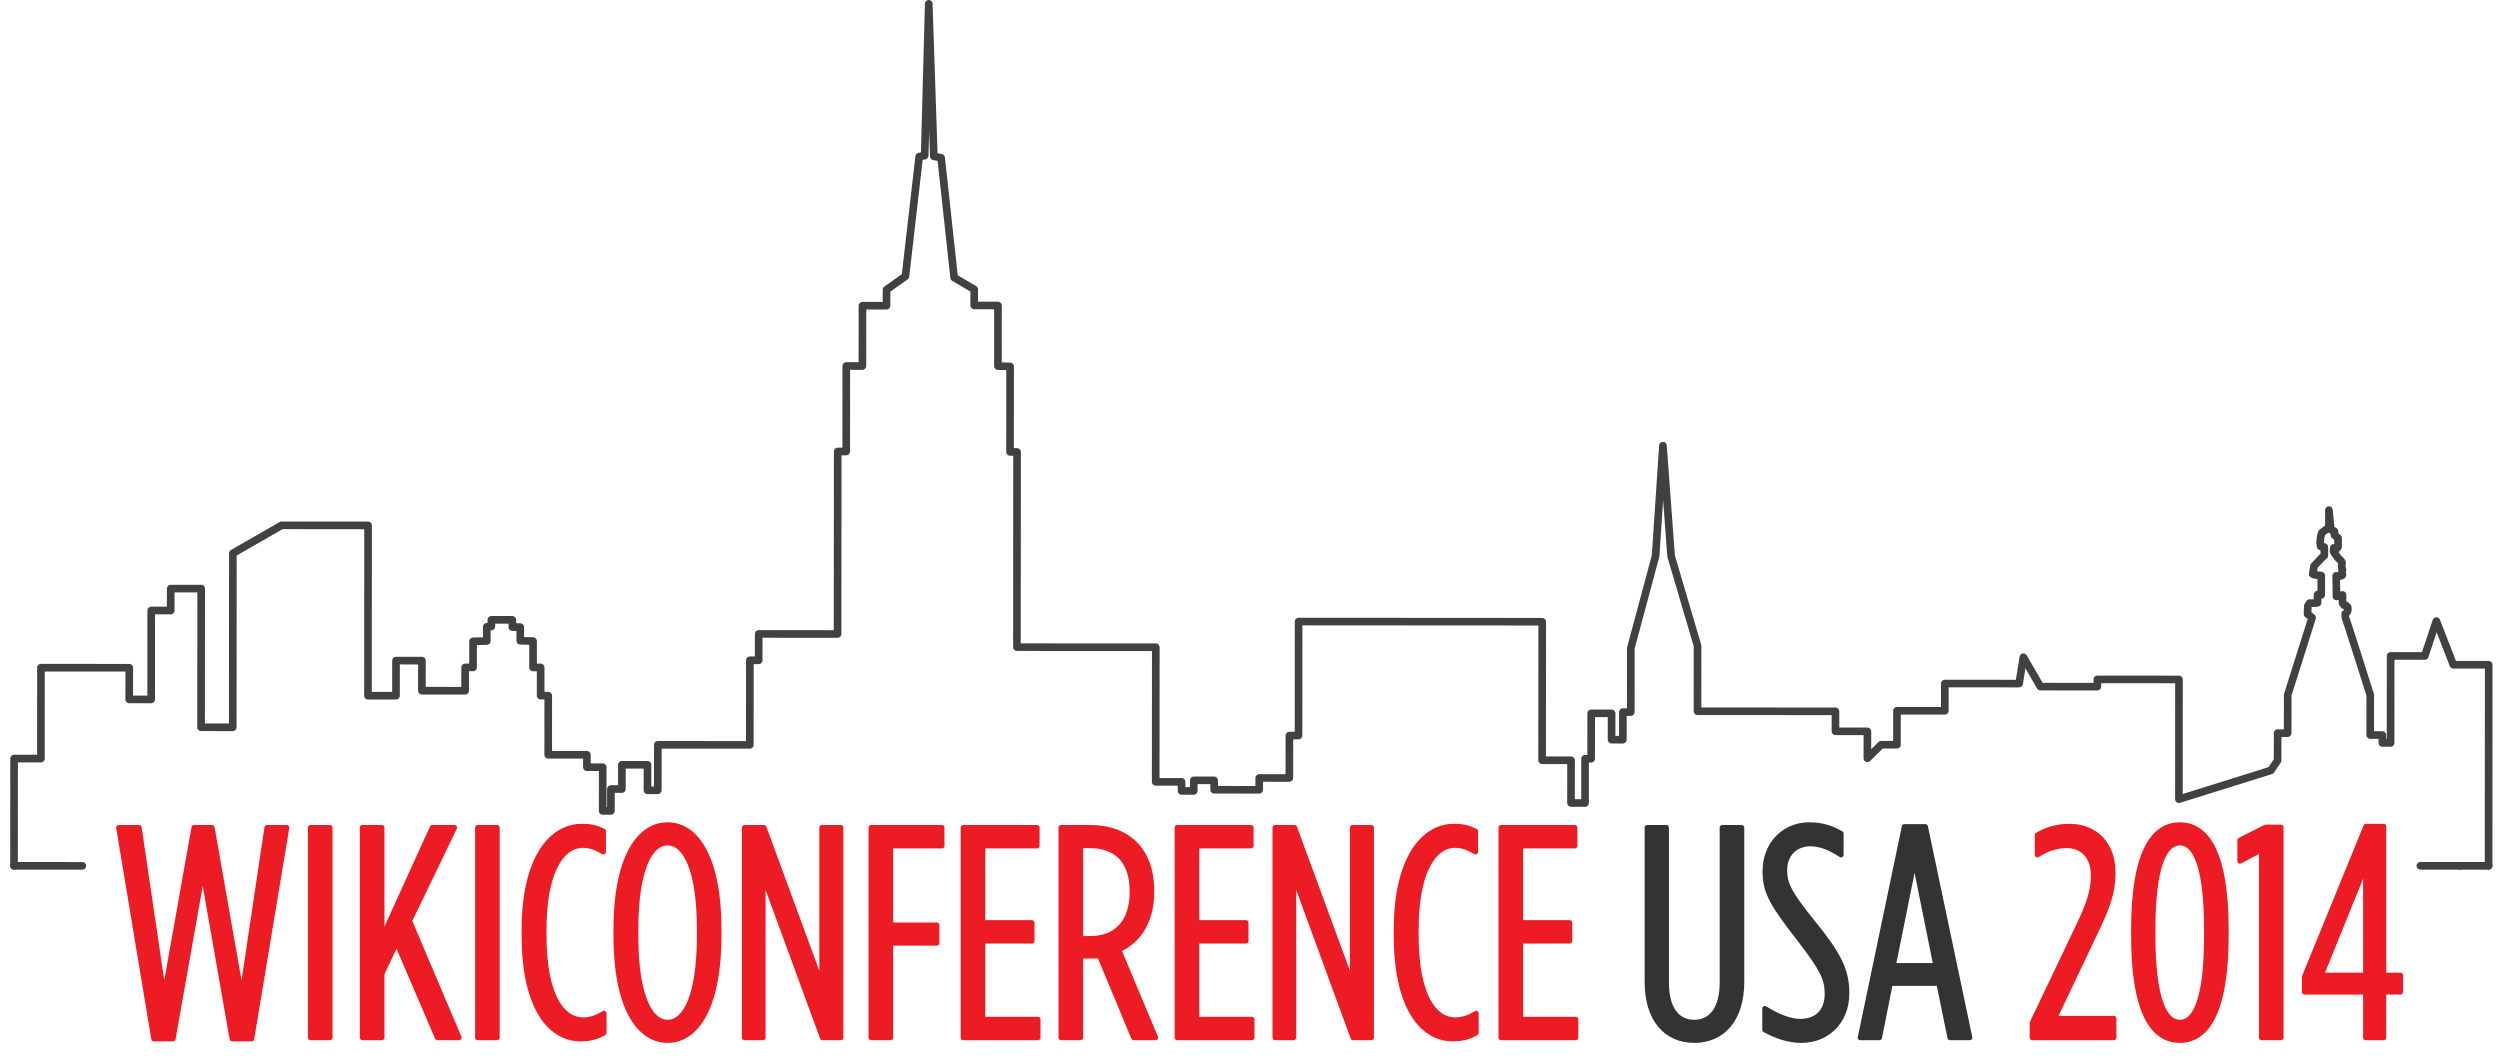
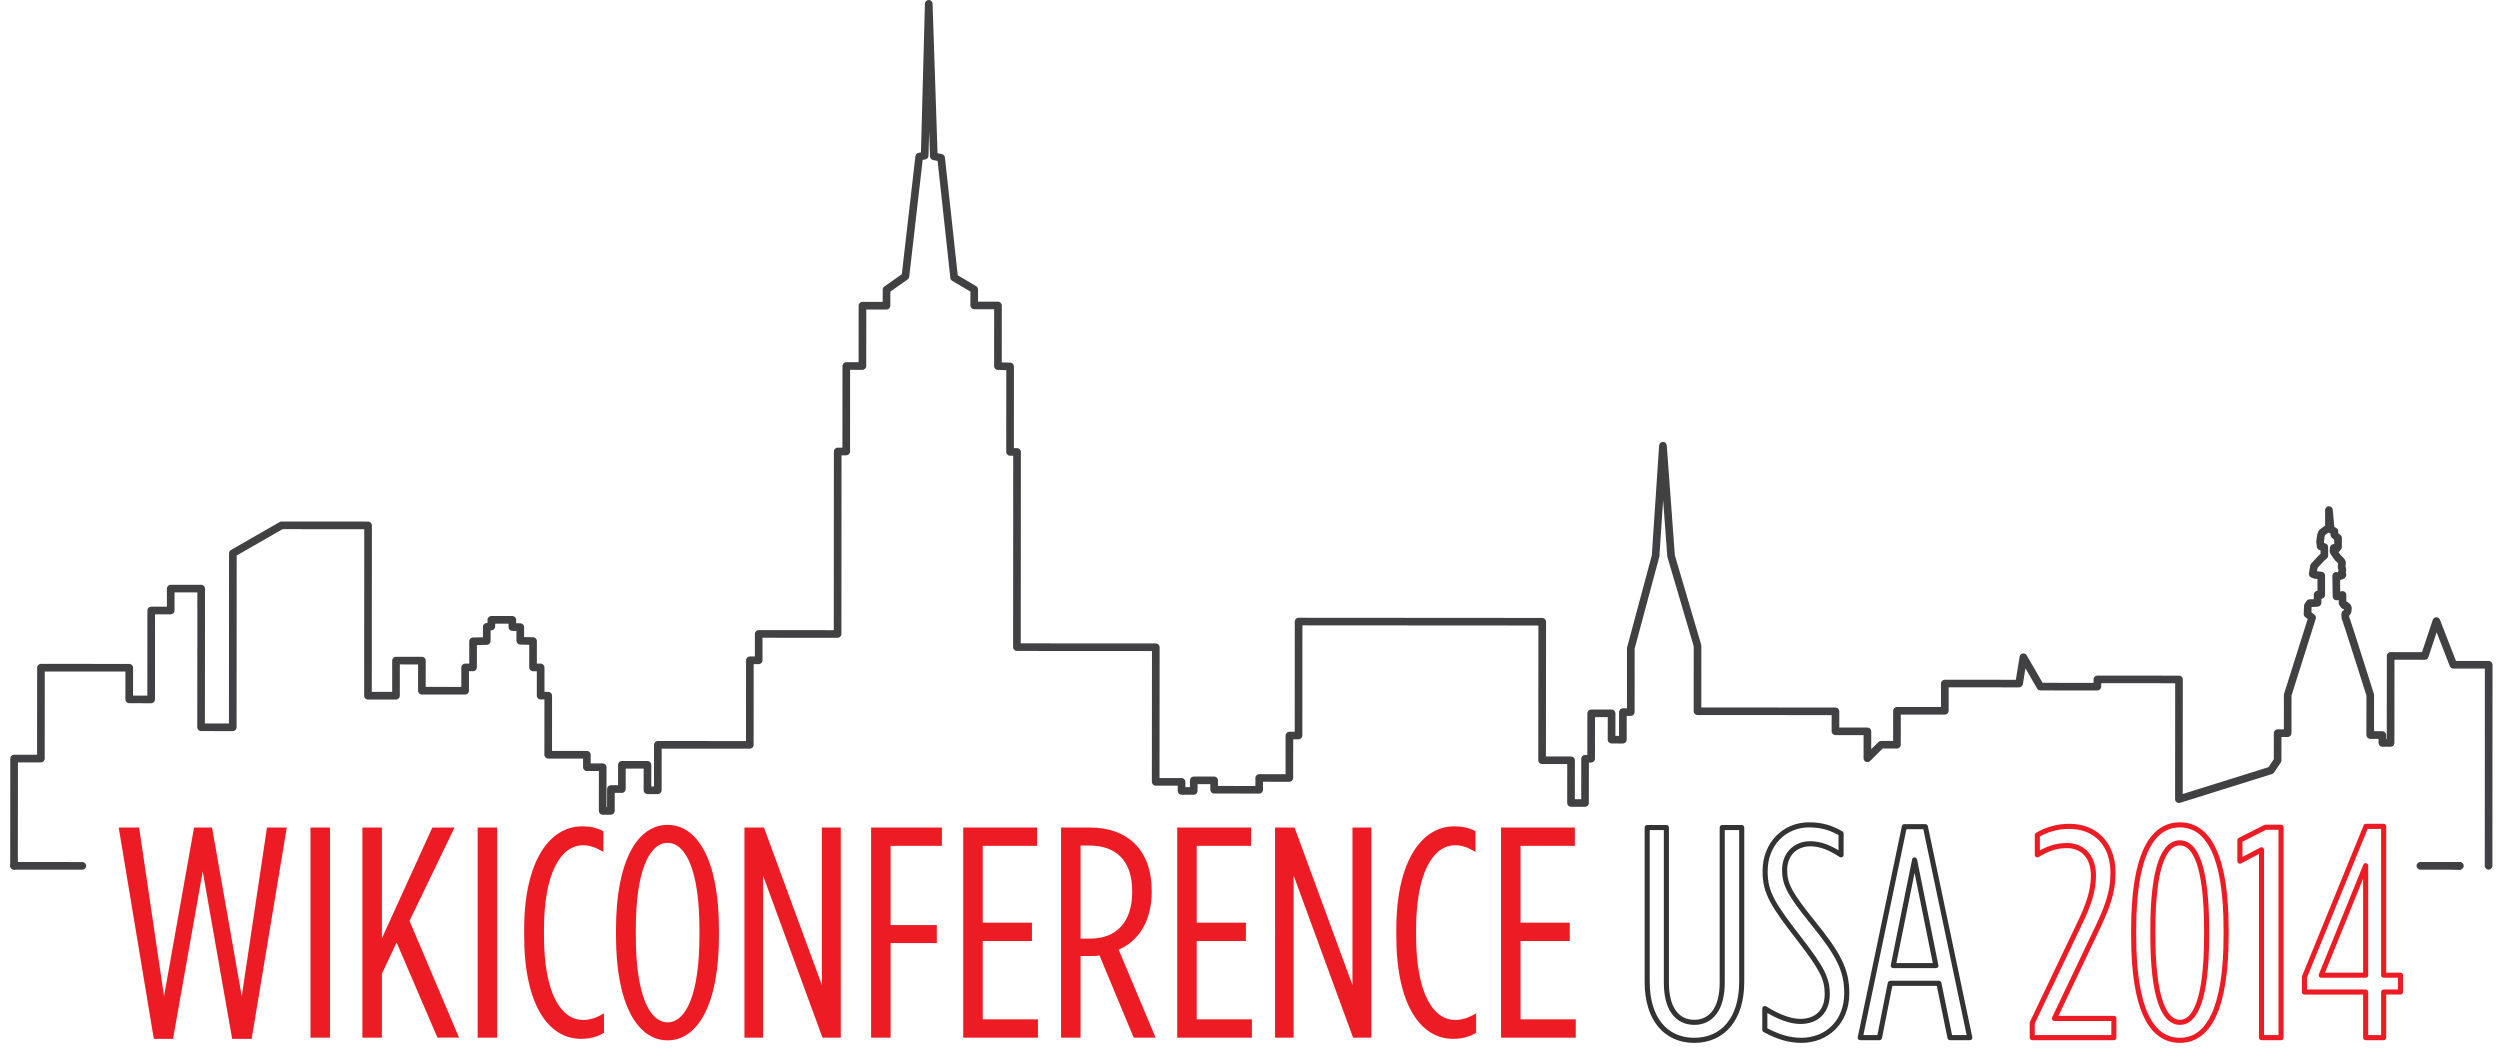
<svg xmlns="http://www.w3.org/2000/svg" version="1.1" x="0px" y="0px" width="981px" height="417px" viewBox="-4.004 0 981 417" enable-background="new -4.004 0 981 417" xml:space="preserve">
  <defs>
</defs>
  <path fill="#ED1C24" d="M585,407.169h29.324v-7.184h-21.669v-30.737h19.313v-7.184h-19.313v-30.148h21.315v-7.185H585V407.169z   M566.158,407.64c3.65,0,6.477-0.824,9.068-2.354v-7.655c-2.944,1.767-5.418,2.591-8.244,2.591c-8.479,0-15.31-10.128-15.31-33.093  v-2.355c0-22.611,6.83-33.093,15.31-33.093c2.709,0,4.946,0.825,8.008,2.591v-8.126c-2.708-1.295-4.71-1.884-8.479-1.884  c-12.131,0-22.611,12.837-22.611,40.512v2.355C543.9,394.686,553.674,407.64,566.158,407.64z M496.322,407.169h7.302v-63.595  l23.318,63.595h7.184v-82.438h-7.42v61.828l-22.729-61.828h-7.655V407.169z M457.931,407.169h29.324v-7.184h-21.669v-30.737H484.9  v-7.184h-19.313v-30.148h21.315v-7.185h-28.971V407.169z M420.011,368.306v-36.508h3.533c9.893,0,16.723,5.417,16.723,17.9v0.354  c0,12.013-6.478,18.254-16.37,18.254H420.011z M412.356,407.169h7.655v-32.032h4.004c1.178,0,2.355,0,3.415-0.236l13.426,32.269  h8.597l-14.485-34.506c8.009-3.533,12.955-11.424,12.955-22.729v-0.353c0-16.252-9.657-24.85-24.143-24.85h-11.424V407.169z   M373.965,407.169h29.324v-7.184h-21.669v-30.737h19.313v-7.184h-19.313v-30.148h21.315v-7.185h-28.971V407.169z M337.812,407.169  h7.655v-37.097h18.136v-7.066h-18.136v-31.09h20.138v-7.185h-27.793V407.169z M288.115,407.169h7.302v-63.595l23.318,63.595h7.184  v-82.438h-7.42v61.828l-22.729-61.828h-7.655V407.169z M257.968,401.163c-7.065,0-12.483-10.717-12.483-33.917v-2.591  c0-23.2,5.417-33.917,12.483-33.917c7.066,0,12.483,10.717,12.483,33.917v2.591C270.452,390.446,265.035,401.163,257.968,401.163z   M257.968,408.229c11.659,0,20.139-13.778,20.139-40.982v-2.591c0-27.204-8.479-40.983-20.139-40.983  c-11.659,0-20.256,13.779-20.256,40.983v2.591C237.712,394.45,246.31,408.229,257.968,408.229z M223.934,407.64  c3.65,0,6.477-0.824,9.068-2.354v-7.655c-2.944,1.767-5.417,2.591-8.244,2.591c-8.479,0-15.31-10.128-15.31-33.093v-2.355  c0-22.611,6.83-33.093,15.31-33.093c2.708,0,4.946,0.825,8.008,2.591v-8.126c-2.709-1.295-4.711-1.884-8.479-1.884  c-12.13,0-22.611,12.837-22.611,40.512v2.355C201.676,394.686,211.451,407.64,223.934,407.64z M183.423,407.169h7.655v-82.438  h-7.655V407.169z M138.201,407.169h7.655v-25.084l5.771-12.248l16.016,37.332h8.479l-19.432-45.812l17.665-36.626h-8.715  l-19.785,43.456v-43.456h-7.655V407.169z M117.828,407.169h7.655v-82.438h-7.655V407.169z M56.355,407.64h7.537l11.659-65.714  l11.541,65.714h7.655l13.779-82.908h-7.772l-9.893,66.186l-11.659-66.186h-7.066l-11.776,66.186l-9.775-66.186h-8.008L56.355,407.64  z" />
-   <path fill="#ED1C24" d="M585,407.169v0.999h29.324c0.267,0,0.518-0.104,0.707-0.292c0.188-0.189,0.292-0.44,0.292-0.707v-7.184  c0-0.264-0.105-0.521-0.292-0.707c-0.186-0.187-0.444-0.294-0.707-0.294h-20.669v-28.736h18.313c0.267,0,0.519-0.104,0.707-0.294  c0.188-0.188,0.292-0.439,0.292-0.706v-7.184c0-0.264-0.105-0.521-0.292-0.707c-0.186-0.187-0.444-0.294-0.707-0.294h-18.314  v-28.148l20.316,0.001c0.263,0,0.521-0.107,0.707-0.293c0.186-0.187,0.293-0.444,0.293-0.707v-7.185  c0-0.264-0.106-0.521-0.293-0.707s-0.444-0.294-0.707-0.294H585c-0.264,0-0.521,0.107-0.708,0.294S584,324.468,584,324.731v82.438  c0,0.267,0.104,0.519,0.293,0.707c0.188,0.188,0.439,0.292,0.707,0.292V407.169h0.999V325.73h26.971v5.184l-20.314,0.001  c-0.264,0-0.521,0.107-0.708,0.294s-0.292,0.443-0.292,0.707v30.148c0,0.263,0.106,0.521,0.292,0.707  c0.187,0.186,0.444,0.293,0.708,0.293h18.312v5.183h-18.312c-0.264,0-0.521,0.107-0.708,0.293c-0.186,0.187-0.293,0.444-0.293,0.708  v30.737c0,0.263,0.107,0.521,0.294,0.707s0.443,0.293,0.707,0.293h20.668v5.183L585,406.169V407.169h0.999H585z M566.158,407.64v1  c3.798,0.005,6.847-0.876,9.576-2.494c0.304-0.181,0.492-0.507,0.492-0.86v-7.655c0-0.361-0.193-0.692-0.508-0.87  c-0.313-0.178-0.698-0.174-1.007,0.012c-2.861,1.71-5.106,2.442-7.729,2.448c-3.809-0.015-7.259-2.2-9.945-7.39  c-2.659-5.181-4.368-13.319-4.364-24.702l-0.001-2.355c-0.003-11.205,1.704-19.344,4.367-24.573c2.688-5.24,6.151-7.508,9.943-7.521  c2.489,0.007,4.494,0.727,7.508,2.458c0.309,0.178,0.69,0.178,1-0.001c0.309-0.179,0.5-0.509,0.5-0.865v-8.126  c0-0.387-0.222-0.736-0.569-0.902c-2.764-1.336-5.047-1.995-8.909-1.982c-6.434-0.013-12.447,3.456-16.705,10.352  c-4.272,6.896-6.903,17.199-6.907,31.161l0.001,2.355c0.003,13.895,2.452,24.188,6.589,31.104  c4.119,6.915,10.064,10.425,16.669,10.408V407.64v-1.001c-5.88-0.017-11.063-2.983-14.953-9.436  c-3.871-6.451-6.309-16.413-6.305-30.075l-0.001-2.355c-0.003-13.714,2.606-23.667,6.606-30.107  c4.016-6.441,9.308-9.392,15.006-9.404c3.674,0.013,5.395,0.531,8.047,1.785l0.432-0.901h-1.001v8.126h1.001l0.499-0.867  c-3.109-1.8-5.579-2.73-8.507-2.725c-4.688-0.012-8.88,2.962-11.727,8.614c-2.872,5.665-4.58,14.072-4.584,25.479l0.001,2.355  c0.003,11.581,1.709,19.989,4.584,25.613c2.849,5.616,7.054,8.494,11.726,8.479c3.028,0.007,5.73-0.909,8.758-2.732l-0.514-0.857  h-1.001v7.655h1.001l-0.509-0.861c-2.454,1.442-5.058,2.21-8.56,2.215V407.64z M496.322,407.169v1h7.302  c0.263,0,0.521-0.107,0.707-0.293c0.186-0.187,0.293-0.444,0.293-0.707v-57.963l21.379,58.307c0.144,0.394,0.52,0.655,0.939,0.655  h7.184c0.267,0,0.518-0.104,0.707-0.292c0.188-0.189,0.292-0.44,0.292-0.707v-82.438c0-0.268-0.104-0.519-0.292-0.707  c-0.188-0.189-0.44-0.293-0.707-0.293h-7.42c-0.264,0-0.521,0.106-0.708,0.292c-0.186,0.187-0.292,0.444-0.292,0.708v56.21  l-20.79-56.556c-0.146-0.395-0.519-0.655-0.938-0.655h-7.655c-0.264,0-0.521,0.107-0.708,0.294s-0.292,0.443-0.292,0.707v82.438  c0,0.263,0.106,0.521,0.292,0.707c0.187,0.186,0.444,0.293,0.708,0.293V407.169h0.999V325.73h5.957l22.488,61.174  c0.167,0.456,0.636,0.725,1.114,0.64s0.824-0.499,0.824-0.984V325.73h5.42v80.438h-5.485l-23.077-62.938  c-0.168-0.457-0.636-0.726-1.114-0.641s-0.825,0.498-0.825,0.985v62.594h-6.301V407.169h0.999H496.322z M457.931,407.169v0.999  h29.324c0.267,0,0.518-0.104,0.707-0.292c0.188-0.189,0.292-0.44,0.292-0.707v-7.184c0-0.264-0.105-0.521-0.292-0.707  c-0.186-0.187-0.444-0.294-0.707-0.294h-20.67v-28.736H484.9c0.267,0,0.519-0.104,0.707-0.294c0.188-0.188,0.292-0.439,0.292-0.706  v-7.184c0-0.264-0.105-0.521-0.292-0.707c-0.186-0.187-0.444-0.294-0.707-0.294h-18.315v-28.148l20.317,0.001  c0.263,0,0.521-0.107,0.707-0.293c0.186-0.187,0.293-0.444,0.293-0.707v-7.185c0-0.264-0.106-0.521-0.293-0.707  s-0.444-0.294-0.707-0.294h-28.971c-0.264,0-0.521,0.107-0.708,0.294s-0.292,0.443-0.292,0.707v82.438  c0,0.267,0.104,0.519,0.293,0.707c0.188,0.188,0.439,0.292,0.707,0.292V407.169h0.999V325.73h26.971v5.184l-20.314,0.001  c-0.264,0-0.521,0.107-0.708,0.294s-0.292,0.443-0.292,0.707v30.148c0,0.263,0.106,0.521,0.292,0.707  c0.187,0.186,0.444,0.293,0.708,0.293H483.9v5.183h-18.313c-0.264,0-0.521,0.107-0.708,0.293c-0.186,0.187-0.293,0.444-0.293,0.708  v30.737c0,0.263,0.107,0.521,0.294,0.707s0.443,0.293,0.707,0.293h20.668v5.183l-28.323,0.001V407.169h0.999H457.931z   M420.011,368.306h1v-35.51l2.533,0.001c4.773,0.004,8.658,1.299,11.367,3.98c2.707,2.682,4.351,6.851,4.354,12.921l0.001,0.354  c-0.003,5.834-1.567,10.119-4.207,12.949c-2.643,2.827-6.42,4.298-11.163,4.304l-3.886,0.001V368.306h1H420.011v0.999h3.886  c5.148,0.007,9.556-1.643,12.626-4.939c3.071-3.294,4.746-8.136,4.744-14.313l-0.001-0.354c0.005-6.414-1.767-11.195-4.947-14.343  c-3.18-3.148-7.656-4.562-12.774-4.559l-3.533,0.001c-0.264,0-0.521,0.105-0.707,0.292s-0.294,0.444-0.294,0.708v36.508  c0,0.263,0.107,0.521,0.294,0.707c0.187,0.187,0.443,0.292,0.707,0.292V368.306z M412.356,407.169v1h7.655  c0.263,0,0.521-0.107,0.707-0.293c0.186-0.187,0.293-0.444,0.293-0.707v-31.033h3.004c1.178-0.002,2.419,0.008,3.632-0.26  l-0.217-0.976l-0.924,0.384l13.426,32.269c0.154,0.373,0.519,0.616,0.924,0.616h8.597c0.334,0,0.647-0.169,0.832-0.447  c0.186-0.278,0.219-0.633,0.09-0.94l-14.485-34.506l-0.922,0.388l0.403,0.914c8.402-3.686,13.577-12.058,13.552-23.644l-0.001-0.353  c0.006-8.317-2.484-14.83-6.936-19.23c-4.447-4.403-10.773-6.623-18.206-6.62h-11.424c-0.264,0-0.521,0.107-0.708,0.294  s-0.292,0.443-0.292,0.707v82.438c0,0.263,0.106,0.521,0.292,0.707c0.187,0.186,0.444,0.293,0.708,0.293V407.169h0.999V325.73  l10.425,0.001c7.052,0.003,12.797,2.082,16.8,6.041c3.999,3.961,6.337,9.873,6.342,17.809l0.001,0.353  c-0.026,11.024-4.744,18.434-12.359,21.814c-0.5,0.221-0.73,0.797-0.519,1.302l13.902,33.117h-6.425l-13.169-31.651  c-0.188-0.449-0.667-0.698-1.141-0.592c-0.906,0.205-2.021,0.215-3.197,0.213h-4.004c-0.264,0-0.521,0.105-0.707,0.292  s-0.294,0.444-0.294,0.708v31.03l-6.654,0.001V407.169h0.999H412.356z M373.965,407.169v0.999h29.324  c0.267,0,0.518-0.104,0.707-0.292c0.188-0.189,0.292-0.44,0.292-0.707v-7.184c0-0.264-0.105-0.521-0.292-0.707  c-0.186-0.187-0.444-0.294-0.707-0.294h-20.67v-28.736h18.314c0.267,0,0.519-0.104,0.707-0.294c0.188-0.188,0.292-0.439,0.292-0.706  v-7.184c0-0.264-0.105-0.521-0.292-0.707c-0.186-0.187-0.444-0.294-0.707-0.294h-18.315v-28.148l20.317,0.001  c0.263,0,0.521-0.107,0.707-0.293c0.186-0.187,0.293-0.444,0.293-0.707v-7.185c0-0.264-0.106-0.521-0.293-0.707  s-0.444-0.294-0.707-0.294h-28.971c-0.264,0-0.521,0.107-0.708,0.294s-0.292,0.443-0.292,0.707v82.438  c0,0.267,0.104,0.519,0.293,0.707c0.188,0.188,0.439,0.292,0.707,0.292V407.169h0.999V325.73h26.971v5.184l-20.314,0.001  c-0.264,0-0.521,0.107-0.708,0.294s-0.292,0.443-0.292,0.707v30.148c0,0.263,0.106,0.521,0.292,0.707  c0.187,0.186,0.444,0.293,0.708,0.293h18.313v5.183h-18.313c-0.264,0-0.521,0.107-0.708,0.293c-0.186,0.187-0.293,0.444-0.293,0.708  v30.737c0,0.263,0.107,0.521,0.294,0.707s0.443,0.293,0.707,0.293h20.668v5.183l-28.323,0.001V407.169h0.999H373.965z   M337.812,407.169v1h7.655c0.263,0,0.521-0.107,0.707-0.293c0.186-0.187,0.293-0.444,0.293-0.707v-36.097h17.136  c0.267,0,0.519-0.104,0.707-0.294c0.188-0.188,0.292-0.439,0.292-0.706v-7.066c0-0.264-0.105-0.521-0.292-0.707  c-0.186-0.187-0.444-0.294-0.707-0.294h-17.136v-29.089h19.138c0.263,0,0.521-0.107,0.707-0.293  c0.186-0.187,0.293-0.444,0.293-0.707v-7.185c0-0.264-0.106-0.521-0.293-0.707s-0.444-0.294-0.707-0.294h-27.793  c-0.264,0-0.521,0.107-0.708,0.294s-0.292,0.443-0.292,0.707v82.438c0,0.263,0.106,0.521,0.292,0.707  c0.187,0.186,0.444,0.293,0.708,0.293V407.169h0.999v-81.438h25.792v5.183l-19.136,0.001c-0.264,0-0.521,0.107-0.708,0.293  c-0.186,0.187-0.293,0.444-0.293,0.708v31.09c0,0.263,0.107,0.521,0.294,0.707s0.443,0.293,0.707,0.293h17.135v5.064l-17.135,0.001  c-0.264,0-0.521,0.107-0.708,0.293c-0.186,0.187-0.293,0.444-0.293,0.708v36.095l-6.654,0.001V407.169h0.999H337.812z   M288.115,407.169v1h7.302c0.263,0,0.521-0.107,0.707-0.293c0.186-0.187,0.293-0.444,0.293-0.707v-57.961l21.379,58.305  c0.144,0.394,0.52,0.655,0.939,0.655h7.184c0.267,0,0.518-0.104,0.707-0.292c0.188-0.189,0.292-0.44,0.292-0.707v-82.438  c0-0.268-0.104-0.519-0.292-0.707c-0.188-0.189-0.44-0.293-0.707-0.293h-7.42c-0.264,0-0.521,0.106-0.708,0.292  c-0.186,0.187-0.292,0.444-0.292,0.708v56.208l-20.79-56.554c-0.146-0.395-0.519-0.655-0.938-0.655h-7.655  c-0.264,0-0.521,0.107-0.708,0.294s-0.292,0.443-0.292,0.707v82.438c0,0.263,0.106,0.521,0.292,0.707  c0.187,0.186,0.444,0.293,0.708,0.293V407.169h0.999V325.73h5.957l22.488,61.174c0.167,0.456,0.636,0.725,1.114,0.64  s0.824-0.499,0.824-0.984V325.73h5.42v80.438h-5.485l-23.077-62.938c-0.168-0.457-0.636-0.726-1.114-0.641s-0.825,0.498-0.825,0.985  v62.594h-6.301V407.169h0.999H288.115z M257.968,401.163v-1.001c-2.954,0.006-5.767-2.21-7.963-7.63  c-2.165-5.386-3.523-13.766-3.52-25.286l0-2.591c-0.003-11.521,1.355-19.901,3.52-25.287c2.197-5.42,5.009-7.636,7.963-7.63  c2.954-0.006,5.766,2.21,7.963,7.63c2.165,5.386,3.523,13.766,3.52,25.287l0.001,2.591c0.003,11.521-1.355,19.9-3.521,25.286  c-2.197,5.42-5.009,7.636-7.963,7.63V401.163v1c4.111-0.006,7.541-3.148,9.819-8.887c2.311-5.773,3.66-14.352,3.664-26.03  l-0.001-2.591c-0.003-11.68-1.353-20.258-3.663-26.031c-2.278-5.738-5.708-8.881-9.819-8.887c-4.112,0.006-7.542,3.148-9.819,8.887  c-2.311,5.773-3.661,14.352-3.664,26.031l0,2.591c0.003,11.679,1.353,20.257,3.664,26.03c2.277,5.738,5.707,8.881,9.819,8.887  V401.163z M257.968,408.229v1c6.256,0.015,11.666-3.77,15.327-10.827c3.687-7.065,5.808-17.45,5.812-31.155l-0.001-2.591  c-0.003-13.706-2.124-24.091-5.811-31.157c-3.661-7.058-9.071-10.842-15.327-10.827c-6.255-0.015-11.693,3.767-15.385,10.824  c-3.717,7.066-5.868,17.452-5.872,31.16l0,2.591c0.003,13.707,2.154,24.093,5.871,31.158c3.692,7.058,9.13,10.839,15.385,10.824  V408.229v-1.001c-5.403-0.015-10.094-3.123-13.615-9.755c-3.497-6.625-5.645-16.73-5.641-30.227l0-2.591  c-0.003-13.497,2.145-23.604,5.641-30.228c3.521-6.633,8.212-9.741,13.615-9.756c5.402,0.015,10.062,3.12,13.555,9.753  c3.468,6.624,5.587,16.731,5.583,30.23l0.001,2.591c0.003,13.498-2.116,23.604-5.584,30.229c-3.493,6.632-8.152,9.737-13.555,9.752  V408.229z M223.934,407.64v1c3.798,0.005,6.848-0.876,9.576-2.494c0.304-0.181,0.492-0.507,0.492-0.86v-7.655  c0-0.361-0.193-0.692-0.507-0.87c-0.313-0.178-0.698-0.174-1.007,0.012c-2.861,1.71-5.106,2.442-7.729,2.448  c-3.809-0.015-7.258-2.2-9.945-7.39c-2.66-5.181-4.369-13.319-4.365-24.702l0-2.355c-0.003-11.205,1.704-19.344,4.367-24.573  c2.688-5.24,6.151-7.508,9.943-7.521c2.489,0.007,4.495,0.727,7.508,2.458c0.309,0.178,0.69,0.178,1-0.001  c0.309-0.179,0.5-0.509,0.5-0.865v-8.126c0-0.387-0.221-0.736-0.569-0.902c-2.766-1.336-5.048-1.995-8.911-1.982  c-6.433-0.013-12.447,3.456-16.705,10.352c-4.273,6.896-6.904,17.199-6.907,31.161l0,2.355c0.003,13.895,2.453,24.188,6.59,31.104  c4.119,6.915,10.064,10.425,16.668,10.408V407.64v-1.001c-5.88-0.017-11.063-2.983-14.953-9.436  c-3.872-6.451-6.31-16.413-6.306-30.075l0-2.355c-0.003-13.714,2.607-23.667,6.607-30.107c4.016-6.441,9.308-9.392,15.005-9.404  c3.674,0.013,5.396,0.531,8.048,1.785l0.432-0.901h-1v8.126h1l0.5-0.867c-3.11-1.8-5.581-2.73-8.508-2.725  c-4.688-0.012-8.88,2.962-11.727,8.614c-2.872,5.665-4.58,14.072-4.583,25.479l0,2.355c0.003,11.581,1.709,19.989,4.584,25.613  c2.849,5.616,7.054,8.494,11.725,8.479c3.029,0.007,5.73-0.909,8.758-2.732l-0.514-0.857h-1v7.655h1l-0.509-0.861  c-2.453,1.442-5.057,2.21-8.559,2.215V407.64z M183.423,407.169v1h7.655c0.267,0,0.518-0.104,0.707-0.294  c0.189-0.188,0.292-0.439,0.292-0.706v-82.438c0-0.264-0.106-0.521-0.292-0.707s-0.444-0.294-0.708-0.294h-7.655  c-0.264,0-0.521,0.107-0.708,0.294c-0.187,0.187-0.292,0.443-0.292,0.707v82.438c0,0.263,0.106,0.521,0.292,0.707  c0.187,0.186,0.444,0.293,0.708,0.293V407.169h1V325.73h5.655v80.438h-6.654V407.169h1H183.423z M138.201,407.169v1h7.655  c0.263,0,0.521-0.107,0.707-0.293c0.186-0.187,0.293-0.444,0.293-0.707V382.31l4.727-10.036l15.14,35.289  c0.158,0.368,0.518,0.606,0.919,0.606h8.479c0.334,0,0.649-0.17,0.833-0.448c0.185-0.279,0.217-0.635,0.087-0.942l-19.255-45.396  l17.468-36.218c0.149-0.311,0.129-0.675-0.054-0.966c-0.183-0.292-0.502-0.468-0.847-0.468h-8.715c-0.392,0-0.748,0.228-0.91,0.585  l-17.875,39.261l0-38.846c0-0.264-0.106-0.521-0.293-0.707c-0.186-0.187-0.444-0.294-0.707-0.294h-7.655  c-0.264,0-0.521,0.107-0.708,0.294c-0.187,0.187-0.292,0.443-0.292,0.707v82.438c0,0.263,0.106,0.521,0.292,0.707  c0.187,0.186,0.444,0.293,0.708,0.293V407.169h1V325.73h5.654l0.001,42.457c0,0.471,0.328,0.877,0.789,0.977  c0.46,0.1,0.926-0.135,1.122-0.562l19.518-42.871h6.479l-16.974,35.192c-0.125,0.257-0.132,0.561-0.02,0.824l18.842,44.421h-6.31  l-15.756-36.726c-0.155-0.36-0.51-0.599-0.901-0.605c-0.392-0.007-0.755,0.218-0.922,0.573l-5.771,12.248  c-0.062,0.132-0.096,0.28-0.096,0.427v24.083h-6.654V407.169h1H138.201z M117.828,407.169v1h7.655c0.267,0,0.518-0.104,0.707-0.294  c0.189-0.188,0.292-0.439,0.292-0.706v-82.438c0-0.264-0.106-0.521-0.292-0.707s-0.444-0.294-0.708-0.294h-7.655  c-0.264,0-0.521,0.107-0.708,0.294c-0.187,0.187-0.292,0.443-0.292,0.707v82.438c0,0.263,0.106,0.521,0.292,0.707  c0.187,0.186,0.444,0.293,0.708,0.293V407.169h1V325.73h5.656v80.437l-6.655,0.001V407.169h1H117.828z M56.355,407.64v0.999h7.537  c0.485,0,0.899-0.348,0.984-0.825l10.669-60.135l10.562,60.134c0.084,0.479,0.499,0.827,0.985,0.827h7.655  c0.489,0,0.906-0.355,0.986-0.837l13.779-82.908c0.047-0.289-0.034-0.587-0.224-0.81c-0.189-0.224-0.47-0.354-0.763-0.354h-7.772  c-0.496,0-0.916,0.362-0.989,0.853l-8.985,60.11l-10.593-60.136c-0.085-0.479-0.499-0.826-0.984-0.826h-7.066  c-0.483,0-0.9,0.348-0.985,0.824l-10.7,60.134l-8.877-60.104c-0.073-0.49-0.494-0.854-0.989-0.854h-8.008  c-0.293,0-0.574,0.13-0.763,0.354s-0.271,0.521-0.224,0.811l13.779,82.908c0.08,0.482,0.498,0.836,0.987,0.836V407.64l0.986-0.164  l-13.585-81.744h5.965l9.649,65.331c0.071,0.483,0.486,0.847,0.975,0.854c0.489,0.008,0.914-0.344,1-0.824l11.629-65.362h5.389  l11.514,65.36c0.084,0.481,0.509,0.833,0.998,0.826c0.489-0.006,0.904-0.368,0.976-0.852l9.765-65.334h5.73l-13.446,80.908h-5.968  l-11.395-64.887c-0.085-0.479-0.499-0.826-0.984-0.826c-0.486-0.001-0.901,0.346-0.985,0.825L63.053,406.64h-6.698V407.64  l0.986-0.164L56.355,407.64z" />
-   <path fill="#333333" d="M738.917,378.904l8.361-41.453l8.361,41.453H738.917z M725.962,407.169h7.537l4.24-21.315h19.078  l4.357,21.315h7.772l-17.43-82.79h-8.243L725.962,407.169z M702.881,408.229c10.011,0,17.783-7.301,17.783-18.371v-0.235  c0-9.068-3.298-15.311-13.661-28.029c-8.479-10.599-10.717-14.485-10.717-20.021v-0.235c0-6.124,4.239-10.246,10.01-10.246  c3.887,0,7.655,1.414,12.131,4.357v-8.361c-3.887-2.237-7.537-3.415-12.602-3.415c-9.539,0-17.194,7.419-17.194,18.136v0.236  c0,8.243,3.062,13.072,13.779,26.851c8.479,11.07,10.599,15.074,10.599,21.08v0.236c0,6.712-4.239,10.599-10.481,10.599  c-3.886,0-8.479-1.648-14.014-5.064v8.362C693.342,406.698,697.818,408.229,702.881,408.229z M660.839,408.229  c11.188,0,18.607-8.361,18.607-22.964v-60.533h-7.654v60.886c0,10.246-4.357,15.546-10.953,15.546  c-6.713,0-10.952-5.3-10.952-15.546v-60.886h-7.537v60.533C642.35,399.867,649.652,408.229,660.839,408.229z" />
  <path fill="#333333" d="M738.917,378.904l0.979,0.197l7.381-36.595l7.14,35.396h-15.5V378.904l0.979,0.197L738.917,378.904v1h16.723  c0.3,0,0.584-0.135,0.773-0.367c0.19-0.232,0.265-0.537,0.206-0.831l-8.361-41.453c-0.095-0.468-0.503-0.802-0.979-0.802  c-0.478,0-0.887,0.334-0.98,0.802l-8.361,41.453c-0.06,0.294,0.016,0.599,0.206,0.831s0.474,0.367,0.774,0.367V378.904z   M725.962,407.169v0.999h7.537c0.476,0,0.888-0.338,0.98-0.805l4.08-20.511H756l4.194,20.517c0.095,0.464,0.506,0.8,0.98,0.8h7.772  c0.3,0,0.587-0.138,0.776-0.37c0.188-0.233,0.264-0.543,0.202-0.836l-17.43-82.79c-0.099-0.464-0.505-0.795-0.979-0.795h-8.243  c-0.475,0-0.883,0.331-0.979,0.796l-17.312,82.79c-0.062,0.294,0.014,0.603,0.203,0.836c0.189,0.232,0.476,0.368,0.776,0.368  V407.169l0.979,0.204l17.146-81.995h6.619l17.008,80.789h-5.723l-4.193-20.515c-0.096-0.465-0.506-0.799-0.979-0.799H737.74  c-0.478,0-0.889,0.336-0.981,0.805l-4.081,20.511h-6.715V407.169l0.979,0.204L725.962,407.169z M702.881,408.229v1  c5.247,0.002,9.966-1.923,13.354-5.329c3.392-3.403,5.433-8.274,5.43-14.042l-0.001-0.235c0.016-9.373-3.51-15.954-13.886-28.661  c-8.49-10.625-10.491-14.227-10.491-19.389l-0.001-0.235c0.048-5.64,3.739-9.2,9.011-9.246c3.631,0.002,7.188,1.307,11.581,4.192  c0.306,0.201,0.7,0.219,1.023,0.045s0.526-0.514,0.526-0.88v-8.361c0-0.357-0.192-0.689-0.502-0.867  c-3.982-2.303-7.881-3.558-13.1-3.548c-5.03-0.003-9.6,1.963-12.892,5.352c-3.295,3.386-5.306,8.188-5.304,13.784l0.001,0.236  c-0.008,8.588,3.299,13.738,13.989,27.464c8.486,11.1,10.38,14.788,10.388,20.467l0.001,0.236c-0.082,6.255-3.675,9.514-9.481,9.599  c-3.597,0.006-8.04-1.549-13.489-4.916c-0.311-0.191-0.694-0.199-1.013-0.022c-0.317,0.178-0.513,0.51-0.513,0.874v8.362  c0,0.367,0.204,0.707,0.527,0.881c4.903,2.634,9.568,4.242,14.841,4.24V408.229v-1.001c-4.855-0.002-9.142-1.454-13.895-4.002  l-0.473,0.882h1v-8.362h-1l-0.525,0.851c5.621,3.465,10.363,5.207,14.539,5.213c3.323,0.004,6.228-1.045,8.282-3.069  c2.059-2.021,3.204-4.968,3.199-8.528l-0.001-0.236c0.009-6.334-2.336-10.653-10.805-21.688  c-10.747-13.837-13.565-18.345-13.572-26.242l-0.001-0.236c0.03-10.224,7.196-17.111,16.195-17.137  c4.909,0.01,8.312,1.11,12.103,3.282l0.499-0.866h-1.001v8.361h1.001l0.549-0.836c-4.558-3.001-8.538-4.524-12.68-4.521  c-3.123-0.004-5.902,1.125-7.879,3.122c-1.98,1.993-3.135,4.832-3.132,8.124l0.001,0.235c-0.001,5.907,2.473,10.079,10.936,20.645  c10.356,12.737,13.427,18.641,13.441,27.405l0.001,0.235c-0.041,10.576-7.278,17.329-16.783,17.37V408.229z M660.839,408.229v1  c5.84,0.01,10.83-2.216,14.268-6.367c3.444-4.148,5.34-10.132,5.34-17.597v-60.533c0-0.264-0.107-0.521-0.293-0.708  c-0.187-0.186-0.444-0.292-0.707-0.292h-7.654c-0.264,0-0.521,0.105-0.707,0.292s-0.294,0.444-0.294,0.708v60.886  c0.003,4.985-1.068,8.661-2.809,11.022c-1.748,2.356-4.112,3.508-7.144,3.522c-3.097-0.016-5.453-1.167-7.186-3.52  c-1.726-2.358-2.77-6.036-2.768-11.025l0.001-60.886c0-0.264-0.107-0.521-0.293-0.708c-0.187-0.186-0.444-0.292-0.707-0.292h-7.537  c-0.264,0-0.521,0.105-0.707,0.292s-0.294,0.444-0.294,0.708v60.533c0.001,7.462,1.864,13.443,5.277,17.593  c3.408,4.154,8.373,6.381,14.213,6.37V408.229v-1c-5.349-0.011-9.629-1.965-12.668-5.642c-3.035-3.683-4.822-9.183-4.821-16.322  V325.73h5.536v59.887c0.003,5.256,1.078,9.351,3.151,12.204c2.065,2.859,5.184,4.357,8.802,4.342  c3.563,0.015,6.676-1.483,8.756-4.339c2.087-2.85,3.194-6.947,3.196-12.207v-59.888h5.654v59.535c0,7.137-1.813,12.635-4.877,16.318  c-3.068,3.68-7.382,5.635-12.729,5.645V408.229z" />
-   <path fill="#ED1C24" d="M906.85,382.674l17.43-42.985v42.985H906.85z M924.28,407.169h7.065v-17.9h6.596v-6.595h-6.596v-58.413  h-6.948l-24.142,59.119v5.889h24.024V407.169z M883.416,407.169h7.655v-82.555h-6.124l-10.011,5.063v8.244l8.479-4.476V407.169z   M851.383,401.163c-6.241,0-10.599-9.775-10.599-34.035v-2.473c0-24.261,4.357-33.917,10.599-33.917  c6.242,0,10.481,9.774,10.481,34.034v2.474C861.865,391.506,857.625,401.163,851.383,401.163z M851.383,408.229  c10.952,0,18.137-12.012,18.137-41.101v-2.591c0-28.971-7.185-40.865-18.137-40.865c-11.07,0-18.136,12.013-18.136,41.101v2.591  C833.248,396.334,840.313,408.229,851.383,408.229z M793.443,407.169h32.033v-7.537h-23.318l16.135-33.917  c4.593-9.539,6.83-15.545,6.83-22.965v-0.471c0-10.952-6.83-18.019-17.076-18.019c-5.064,0-9.304,1.413-12.602,3.415v7.772  c3.416-2.119,6.948-3.65,11.659-3.65c6.242,0,10.363,4.593,10.363,11.659c0,6.124-1.884,11.659-5.771,19.667l-18.254,38.274V407.169  z" />
  <path fill="#ED1C24" d="M906.85,382.674l0.926,0.375l15.503-38.234v36.859H906.85V382.674l0.926,0.375L906.85,382.674v0.999h17.43  c0.267,0,0.518-0.104,0.706-0.292c0.189-0.188,0.294-0.44,0.294-0.707v-42.985c0-0.478-0.341-0.891-0.809-0.982  c-0.469-0.091-0.939,0.164-1.118,0.606l-17.43,42.985c-0.126,0.31-0.09,0.657,0.097,0.935c0.188,0.277,0.495,0.44,0.83,0.44V382.674  z M924.28,407.169v1h7.065c0.263,0,0.521-0.107,0.707-0.293c0.186-0.187,0.293-0.444,0.293-0.707v-16.901h5.596  c0.267,0,0.518-0.104,0.706-0.292c0.189-0.188,0.294-0.44,0.294-0.707v-6.595c0-0.264-0.107-0.521-0.293-0.708  c-0.187-0.186-0.444-0.292-0.707-0.292h-5.597l0.001-57.413c0-0.264-0.106-0.521-0.293-0.707s-0.444-0.294-0.707-0.294h-6.948  c-0.405,0-0.774,0.247-0.927,0.622l-24.142,59.119l-0.073,0.379v5.889c0,0.263,0.106,0.521,0.292,0.707  c0.187,0.186,0.444,0.293,0.708,0.293h23.023v16.9c0,0.263,0.107,0.521,0.294,0.707s0.443,0.293,0.707,0.293V407.169h1v-17.9  c0-0.264-0.106-0.521-0.293-0.707s-0.444-0.294-0.707-0.294h-23.025v-4.691l23.813-58.316h5.276v57.414  c0,0.263,0.107,0.521,0.294,0.707c0.187,0.187,0.443,0.292,0.707,0.292h5.594v4.595l-5.594,0.001c-0.264,0-0.521,0.105-0.707,0.292  s-0.294,0.444-0.294,0.708v16.899h-6.064V407.169h1H924.28z M883.416,407.169v1h7.655c0.263,0,0.521-0.107,0.707-0.293  c0.186-0.187,0.293-0.444,0.293-0.707v-82.555c0-0.264-0.106-0.521-0.293-0.707s-0.444-0.294-0.707-0.294h-6.124  c-0.159,0-0.312,0.036-0.452,0.108l-10.011,5.063c-0.337,0.17-0.549,0.516-0.549,0.893v8.244c0,0.351,0.184,0.675,0.484,0.856  c0.301,0.181,0.672,0.19,0.982,0.027l7.013-3.702v72.065c0,0.263,0.107,0.521,0.294,0.707s0.443,0.293,0.707,0.293V407.169h1  v-73.723c0-0.352-0.184-0.676-0.484-0.856c-0.3-0.182-0.673-0.192-0.982-0.028l-7.013,3.701v-5.971l9.247-4.678h4.886v80.553  l-6.653,0.001V407.169h1H883.416z M851.383,401.163v-1.001c-2.501,0.006-4.84-1.903-6.694-7.243  c-1.811-5.291-2.908-13.724-2.904-25.791l-0.001-2.473c-0.003-12.068,1.095-20.472,2.905-25.732  c1.854-5.307,4.186-7.188,6.694-7.185c2.498-0.006,4.807,1.896,6.633,7.237c1.783,5.293,2.852,13.728,2.848,25.797l0.001,2.474  c0.003,12.068-1.065,20.474-2.848,25.735c-1.827,5.31-4.128,7.184-6.634,7.182V401.163v0.999c3.735-0.002,6.676-2.956,8.528-8.541  c1.897-5.631,2.949-14.185,2.953-26.375l-0.001-2.474c-0.003-12.191-1.055-20.773-2.951-26.434c-1.854-5.61-4.786-8.596-8.529-8.601  c-3.733,0.003-6.701,2.949-8.586,8.535c-1.929,5.633-3.01,14.188-3.014,26.382l0.001,2.473c0.003,12.191,1.084,20.776,3.012,26.438  c1.886,5.613,4.846,8.591,8.587,8.598V401.163z M851.383,408.229v1c5.873,0.03,10.846-3.345,14.077-10.212  c3.268-6.87,5.054-17.262,5.06-31.889l-0.001-2.591c-0.005-14.569-1.791-24.903-5.06-31.729  c-3.233-6.825-8.208-10.167-14.076-10.137c-5.929-0.031-10.907,3.345-14.123,10.214c-3.252,6.871-5.008,17.262-5.014,31.888  l0.001,2.591c0.005,14.566,1.76,24.899,5.014,31.728c3.218,6.826,8.198,10.169,14.122,10.138V408.229v-1.001  c-5.147-0.031-9.235-2.636-12.317-8.999c-3.047-6.362-4.824-16.462-4.818-30.865l-0.001-2.591  c-0.005-14.463,1.772-24.622,4.82-31.03c3.084-6.409,7.174-9.039,12.316-9.07c5.083,0.03,9.177,2.636,12.273,9.001  c3.062,6.363,4.868,16.462,4.862,30.864l0.001,2.591c0.005,14.461-1.802,24.619-4.864,31.027c-3.099,6.411-7.194,9.042-12.272,9.072  V408.229z M793.443,407.169v1h32.033c0.267,0,0.519-0.104,0.707-0.294c0.188-0.188,0.292-0.439,0.292-0.706v-7.537  c0-0.264-0.105-0.521-0.292-0.707c-0.186-0.187-0.444-0.294-0.707-0.294H803.74l15.455-32.487c4.6-9.548,6.93-15.751,6.928-23.394  l-0.001-0.471c0.003-5.681-1.779-10.459-4.972-13.807c-3.188-3.351-7.754-5.218-13.104-5.212c-5.252-0.001-9.678,1.469-13.121,3.56  c-0.298,0.18-0.481,0.507-0.481,0.855v7.772c0,0.363,0.196,0.696,0.515,0.873c0.317,0.177,0.703,0.168,1.013-0.023  c3.347-2.069,6.646-3.494,11.133-3.501c5.688,0.054,9.288,3.974,9.362,10.66c-0.001,5.901-1.802,11.257-5.67,19.229l-18.257,38.281  c-0.063,0.132-0.098,0.284-0.098,0.431v5.771c0,0.263,0.107,0.521,0.294,0.707s0.443,0.293,0.707,0.293V407.169h1v-5.547  l18.156-38.068c3.902-8.036,5.869-13.751,5.868-20.097c0.001-3.724-1.09-6.896-3.095-9.146c-2-2.253-4.904-3.521-8.269-3.514  c-4.936-0.007-8.701,1.631-12.187,3.8l0.527,0.851h1v-7.772h-1l0.519,0.854c3.152-1.913,7.205-3.27,12.083-3.271  c9.745,0.064,16.003,6.495,16.075,17.02l0.001,0.471c-0.003,7.196-2.147,13.005-6.731,22.53l-16.137,33.922  c-0.148,0.311-0.126,0.672,0.058,0.963s0.501,0.467,0.846,0.467h22.317v5.536h-31.032V407.169h1H793.443z" />
  <path fill="#414042" d="M3,339.747l0.023-33.208l0.004-7.38l9.015,0.008c0.401,0,0.778-0.155,1.062-0.438  c0.284-0.283,0.44-0.661,0.44-1.062v-5.396l0.021-28.77l31.651,0.022l-0.01,10.922c-0.001,0.829,0.67,1.5,1.499,1.501l8.607,0.009  c0.401,0,0.778-0.155,1.062-0.438c0.283-0.283,0.44-0.66,0.44-1.061l0.018-33.394l6.15,0.007c0.401,0,0.778-0.155,1.062-0.438  c0.284-0.283,0.44-0.66,0.44-1.061l0.003-7.104l4.235,0.002l4.713,0.002l-0.01,20.486l-0.027,32.423c0,0.829,0.669,1.5,1.498,1.501  l6.694,0.009h0.001l5.739,0.004c0.395,0,0.781-0.16,1.061-0.438c0.279-0.279,0.439-0.666,0.44-1.061l0.042-67.409l18.024-10.344  l32.034,0.024l-0.042,65.336c0,0.401,0.156,0.778,0.439,1.061c0.283,0.284,0.66,0.44,1.061,0.44l10.994,0.003  c0.829,0,1.5-0.67,1.5-1.499l0.01-12.283l7.156,0.006l-0.006,10.305c0,0.829,0.67,1.5,1.499,1.501l16.971,0.013  c0.4,0,0.778-0.156,1.061-0.439c0.284-0.283,0.44-0.66,0.44-1.061v-7.66h1.609c0.829,0,1.5-0.671,1.5-1.5l0.003-8.762l3.91-0.082  c0.815-0.017,1.468-0.684,1.469-1.499l0.003-4.188l0.392-0.026c0.786-0.051,1.401-0.707,1.402-1.494l0.001-1.12l5.246,0.002v1.357  c0,0.395,0.16,0.781,0.439,1.061s0.666,0.439,1.061,0.439h1.604l-0.002,3.855c0,0.814,0.648,1.48,1.463,1.5l3.554,0.088  l-0.006,8.882c0,0.828,0.67,1.5,1.499,1.501l1.484,0.001l-0.001,9.566c0,0.829,0.67,1.5,1.498,1.5l1.485,0.001l-0.011,21.694  c0,0.828,0.671,1.5,1.499,1.501l13.674,0.008l-0.002,3.378c0,0.4,0.156,0.777,0.439,1.062c0.283,0.283,0.66,0.439,1.061,0.439  l4.711,0.001l-0.011,15.636c0,0.4,0.156,0.777,0.439,1.062c0.283,0.283,0.66,0.439,1.061,0.439h3.229c0.829,0,1.5-0.671,1.5-1.499  l0.003-7.069l2.805,0.003c0.401,0,0.778-0.155,1.062-0.438c0.283-0.283,0.44-0.66,0.44-1.061l0.003-8.015l7.04,0.002l-0.007,8.495  c0,0.395,0.159,0.781,0.438,1.061s0.666,0.44,1.061,0.44l4.061,0.003c0.395,0,0.781-0.159,1.061-0.438  c0.28-0.279,0.44-0.665,0.44-1.061l0.012-16.347l34.586,0.023c0.828,0.001,1.5-0.67,1.501-1.499l0.023-31.688h1.961  c0.828,0,1.499-0.67,1.5-1.499l0.008-8.845l29.45,0.018c0.828,0,1.5-0.67,1.501-1.499l0.049-70.112l1.841,0.004  c0.401,0.001,0.779-0.155,1.062-0.438c0.284-0.283,0.441-0.661,0.441-1.062l0.024-32.045l4.831,0.001c0.828,0,1.499-0.671,1.5-1.499  l0.013-22.173l7.941,0.003c0.829,0,1.5-0.67,1.501-1.499l0.004-5.523l6.776-4.783c0.35-0.248,0.576-0.628,0.625-1.054l5.278-45.859  l1.033-0.171c0.71-0.118,1.235-0.72,1.254-1.44l0.26-9.671l0.33,9.921c0.022,0.693,0.514,1.276,1.191,1.418l1.797,0.376  l4.994,45.908c0.051,0.468,0.323,0.891,0.729,1.13l7.14,4.209l-0.003,5.446c0,0.395,0.159,0.782,0.438,1.061s0.666,0.439,1.061,0.44  l7.825,0.004l-0.016,22.29c-0.001,0.814,0.646,1.479,1.461,1.5l3.316,0.086l-0.02,32.084c0,0.401,0.155,0.778,0.439,1.062  c0.283,0.283,0.66,0.439,1.061,0.439h1.247l-0.051,75.106c0,0.395,0.159,0.781,0.438,1.061c0.279,0.279,0.665,0.439,1.061,0.44  l52.992,0.034l-0.042,51.317c0,0.4,0.155,0.777,0.438,1.061c0.283,0.284,0.66,0.44,1.061,0.44l8.657,0.003v2.073  c0,0.395,0.16,0.781,0.439,1.061s0.666,0.439,1.061,0.439h4.784c0.395,0,0.781-0.16,1.061-0.439s0.439-0.666,0.439-1.061v-2.659  l5,0.002v2.185c0,0.828,0.67,1.499,1.499,1.5l17.68,0.014c0.828,0.001,1.5-0.669,1.501-1.497l0.005-3.14l10.331,0.008  c0.395,0,0.781-0.159,1.061-0.438c0.28-0.279,0.44-0.665,0.44-1.061l0.011-15.157h2.082c0.828,0,1.499-0.671,1.5-1.499l0.027-43.224  l92.602,0.062l-0.044,52.859c0,0.4,0.155,0.777,0.438,1.061c0.283,0.284,0.66,0.44,1.061,0.44l9.858,0.006l-0.014,15.274  c0,0.395,0.159,0.781,0.438,1.061s0.665,0.44,1.061,0.44l5.498,0.005c0.828,0.001,1.5-0.67,1.501-1.499l0.015-15.866l0.883,0.002  c0.401,0.001,0.778-0.155,1.062-0.438c0.283-0.282,0.44-0.659,0.44-1.061l0.015-16.345l5.007,0.005l-0.014,8.845  c-0.001,0.395,0.159,0.782,0.438,1.062c0.279,0.28,0.665,0.44,1.061,0.441l2.51,0.004h1.924c0.828,0,1.499-0.669,1.5-1.498  l0.014-9.328l1.595,0.002c0.4,0,0.778-0.155,1.062-0.438s0.44-0.66,0.44-1.061l0.017-24.9l9.661-35.964l0.049-0.289l1.47-22.011  l1.625,22.023c0.008,0.108,0.026,0.209,0.058,0.313l10.312,35.007l-0.017,25.479c-0.001,0.829,0.671,1.5,1.499,1.501l52.646,0.035  l-0.013,6.348c-0.001,0.401,0.155,0.778,0.438,1.062c0.283,0.284,0.66,0.44,1.062,0.441l11.045,0.008l-0.015,9.087  c-0.001,0.606,0.362,1.152,0.922,1.386c0.56,0.234,1.204,0.108,1.635-0.318l4.953-4.913l5.591,0.004  c0.828,0.001,1.5-0.67,1.501-1.498l0.014-11.826l17.273,0.014c0.4,0,0.777-0.156,1.062-0.439c0.283-0.283,0.439-0.66,0.439-1.061  v-9.206l27.646,0.02c0.733,0,1.363-0.535,1.481-1.258l1.012-6.205l4.573,7.909c0.269,0.464,0.762,0.749,1.298,0.749l22.348,0.013  c0.4,0,0.777-0.156,1.062-0.439c0.283-0.283,0.439-0.66,0.439-1.061v-1.352l29.027,0.02l-0.026,45.486  c0,0.477,0.228,0.927,0.611,1.209s0.882,0.365,1.336,0.224l36.084-11.278c0.325-0.102,0.608-0.313,0.798-0.596l2.632-3.921  c0.167-0.249,0.254-0.534,0.255-0.834l0.015-9.208l2.437,0.002c0.401,0,0.778-0.155,1.062-0.438c0.284-0.283,0.44-0.66,0.44-1.061  l0.011-14.757l9.506-30.11c0.187-0.592-0.013-1.243-0.5-1.627l-1.201-0.951l0.08-2.021l0.038-0.057h0.88l0.127-0.005l1.423-0.121  c0.776-0.066,1.373-0.716,1.373-1.495v-3.209h-1.5l-0.117,1.496l1.443,0.113c0.416,0.032,0.829-0.111,1.136-0.394  c0.307-0.284,0.481-0.684,0.481-1.102v-3.328v-3.211v-1.072c0-0.77-0.586-1.417-1.352-1.493l-2.196-0.218l-0.779-0.289l-0.521,1.407  l1.482,0.231l0.411-2.641l2.522-2.705l1.141-1.024c0.314-0.283,0.497-0.692,0.497-1.116v-2.02v-1.31  c0-0.733-0.527-1.357-1.251-1.479l-0.344-0.058l-0.063-0.488l0.223-1.712l-1.487-0.194l1.483,0.224l0.001-0.007  c0.009-0.058,0.067-0.411,0.148-0.72c0.039-0.152,0.086-0.295,0.109-0.349l0.008-0.018l-0.498-0.254l0.445,0.335l0.053-0.081  l-0.498-0.254l0.445,0.335l-0.897-0.675l0.618,0.934c0.166-0.113,0.237-0.205,0.279-0.259l-0.897-0.675l0.618,0.934l0.002-0.001  c0.267-0.179,0.532-0.39,0.823-0.618c0.285-0.224,0.579-0.455,0.784-0.602l0.017-0.013l0.139-0.051l0.072-0.012h0.002l-0.035-0.858  v0.859l0.035,0l-0.035-0.858v0.859c0.395,0,0.781-0.16,1.061-0.439s0.439-0.666,0.439-1.061v-6.064v-1.193h-1.5l-1.493,0.139  l0.711,7.619c0.048,0.519,0.361,0.975,0.829,1.206l0.604,0.298v0.492c0,0.445,0.196,0.865,0.538,1.151l0.889,0.743v0.729v1.584  l-0.354,0.415l1.143,0.973l0.669-1.342l-0.96-0.479c-0.444-0.222-0.964-0.21-1.397,0.031c-0.435,0.241-0.719,0.676-0.765,1.171  l-0.123,1.31c-0.031,0.332,0.048,0.663,0.227,0.944l0.833,1.312l0.058,0.084l0.961,1.308c0.074,0.101,0.151,0.183,0.248,0.263  l0.008,0.007c0.058,0.048,0.387,0.332,0.681,0.631c0.146,0.148,0.282,0.302,0.358,0.404l0.058,0.083l0.593-0.328l-0.656,0.136  c0.033,0.149,0.063,0.188,0.063,0.192l0.593-0.328l-0.656,0.136l-0.001-0.002l0.521-0.107l-0.53,0.046l0.009,0.061l0.521-0.107  l-0.53,0.046l0.222-0.019l-0.223,0.009l0.001,0.01l0.222-0.019l-0.223,0.009v0.001c0.003,0.026-0.019,0.216-0.06,0.465  c-0.038,0.254-0.094,0.572-0.096,0.971c0.003,0.369,0.047,0.853,0.347,1.364l0.244-0.146h-0.293l0.049,0.146l0.244-0.146h-0.293  l-0.012,0.06l-0.007,0.019l0.605,0.24l-0.587-0.28l-0.019,0.041l0.605,0.24l-0.587-0.28l-0.087,0.229  c-0.024,0.089-0.105,0.372-0.107,0.808c0.002,0.387,0.067,0.941,0.433,1.506l0.014,0.021l1.041-0.706h-1.253  c-0.003,0.301,0.113,0.567,0.212,0.706l1.041-0.706h-1.253h1.271l-1.017-0.771c-0.112,0.141-0.258,0.43-0.255,0.771h1.271  l-1.017-0.771l0.628,0.477l-0.35-0.73c0.004,0.009-0.07,0.001-0.278,0.253l0.628,0.477l-0.35-0.73  c-0.008,0.007-0.15,0.057-0.261,0.082l-0.144,0.031l-0.036,0.007l-0.001,0l0.244,1.48l0.133-1.494l-1.314-0.117  c-0.421-0.038-0.844,0.107-1.153,0.395c-0.311,0.288-0.485,0.699-0.479,1.122l0.122,8.084c0.007,0.461,0.222,0.887,0.587,1.167  s0.832,0.377,1.279,0.265l0.487-0.123v1.17c0,0.3,0.087,0.584,0.253,0.834l0.638,0.954c0.279,0.417,0.745,0.666,1.247,0.666h0.584  v-1.5l-0.829,1.25l0.224-0.338l-0.227,0.336l0.003,0.002l0.224-0.338l-0.227,0.336c0.01,0.006,0.152,0.105,0.263,0.201l0.106,0.102  l0.063-0.055l-0.066,0.051l0.003,0.004l0.063-0.055l-0.066,0.051l0.636-0.486l-0.751,0.256c0.061,0.167,0.105,0.212,0.115,0.229  l0.636-0.486l-0.751,0.256l0.002,0.005l0.517-0.178l-0.546,0.063l0.029,0.115l0.517-0.178l-0.546,0.063l0.002,0.062l-0.018,0.265  l-0.013,0.096l-0.003,0.021l0.2,0.032l-0.2-0.035v0.002l0.2,0.032l-0.2-0.035l-0.021,0.254h0.823l-0.822-0.038l-0.001,0.038h0.823  l-0.822-0.038l0.017,0.001l-0.017-0.002v0.001l0.017,0.001l-0.017-0.002l-0.013,0.061l0.2,0.078l-0.175-0.122l-0.025,0.044  l0.2,0.078l-0.175-0.122l0.415,0.287l-0.3-0.404l-0.115,0.117l0.415,0.287l-0.3-0.404l-0.001,0.001  c-0.482,0.358-0.482,0.358-0.482,0.358c-0.345,0.255-0.564,0.649-0.601,1.076c-0.003,0.03-0.026,0.303-0.026,0.693  c0.001,0.285,0.012,0.629,0.061,1.004c0.054,0.377,0.128,0.781,0.35,1.24l0.014,0.026c0.111,0.219,0.154,0.36,0.246,0.696  c0.09,0.33,0.216,0.814,0.465,1.431l0.003,0.005l0.047-0.02l-0.048,0.018l0.001,0.001l0.047-0.02l-0.048,0.018  c0.016,0.04,0.082,0.23,0.17,0.491c0.671,1.999,2.82,8.738,4.794,14.953c0.988,3.109,1.933,6.092,2.631,8.298  s1.148,3.63,1.149,3.634l1.431-0.452l-1.5-0.001l-0.017,15.7c0,0.4,0.155,0.777,0.438,1.061s0.659,0.44,1.061,0.44l3.271,0.002  v1.593c0,0.829,0.67,1.499,1.498,1.5l3.222,0.004c0.4,0,0.777-0.155,1.062-0.438c0.283-0.283,0.44-0.66,0.44-1.06l0.027-32.639  l6.386,0.005l5.498,0.003c0.647,0,1.22-0.412,1.424-1.026l3.241-9.736l5.168,13.263c0.224,0.574,0.78,0.955,1.396,0.956  l12.361,0.008l-0.031,52.266l-0.016,18.437v6.679c0,0.828,0.672,1.5,1.5,1.5s1.5-0.672,1.5-1.5v-6.678l0.016-18.436l0.032-53.766  c0-0.395-0.159-0.782-0.438-1.061s-0.666-0.44-1.061-0.44l-12.837-0.008l-6.304-16.179c-0.23-0.591-0.801-0.971-1.436-0.955  c-0.634,0.016-1.185,0.424-1.385,1.026l-4.212,12.651l-4.416-0.003l-7.886-0.006c-0.828,0-1.5,0.67-1.501,1.499l-0.027,32.638  h-0.223v-1.594c0-0.829-0.671-1.5-1.499-1.5l-3.27-0.002l0.015-14.2c0-0.154-0.023-0.307-0.069-0.454  c-0.001,0-2.087-6.604-4.229-13.343c-1.071-3.37-2.155-6.773-3.001-9.403c-0.422-1.315-0.785-2.437-1.057-3.267  c-0.136-0.415-0.249-0.757-0.337-1.017c-0.044-0.13-0.081-0.239-0.113-0.33c-0.032-0.093-0.056-0.158-0.09-0.243l0.003,0.005  c-0.183-0.455-0.257-0.741-0.353-1.094c-0.094-0.347-0.221-0.8-0.481-1.295l-1.33,0.692l1.344-0.667l-0.069,0.035l0.071-0.03  l-0.002-0.004l-0.069,0.035l0.071-0.03c-0.007-0.009-0.05-0.159-0.069-0.338c-0.021-0.181-0.03-0.395-0.03-0.577  c0-0.133,0.004-0.25,0.009-0.33l0.005-0.089l0.001-0.019l-0.092-0.007l0.092,0.008v-0.001l-0.092-0.007l0.092,0.008l-1.494-0.128  l0.894,1.205c0,0,0,0,0.482-0.358l-0.002,0.001c0.315-0.233,0.535-0.514,0.685-0.772c0.223-0.392,0.308-0.738,0.354-0.997  c0.045-0.261,0.048-0.44,0.048-0.503h-1.5l1.479,0.254c0.006-0.046,0.073-0.407,0.076-0.889c-0.006-0.249-0.005-0.519-0.137-0.925  l0.002,0.005c-0.149-0.412-0.329-0.612-0.481-0.793c-0.233-0.26-0.452-0.436-0.627-0.573c-0.174-0.134-0.301-0.219-0.321-0.233  c-0.244-0.162-0.536-0.25-0.829-0.25h-0.584v1.5l1.247-0.834l-0.385-0.575v-2.639c0-0.461-0.215-0.9-0.578-1.183  s-0.841-0.384-1.288-0.271l-0.516,0.13l-0.094-6.19l-1.5,0.022l-0.133,1.494l1.314,0.117c0.125,0.011,0.253,0.006,0.377-0.014  c0.043-0.008,0.38-0.06,0.808-0.199c0.218-0.075,0.457-0.16,0.756-0.353c0.149-0.101,0.322-0.23,0.502-0.463  c0.176-0.225,0.357-0.604,0.354-1.041c0.003-0.388-0.143-0.744-0.306-0.979l-1.241,0.842l1.255-0.822l-0.319,0.209l0.373-0.09  l-0.054-0.119l-0.319,0.209l0.373-0.09l-0.154,0.038l0.158-0.017l-0.004-0.021l-0.154,0.038l0.158-0.017v-0.002l0.002-0.025  l-0.482-0.083l0.469,0.136l0.014-0.053l-0.482-0.083l0.469,0.136l-1.44-0.418l1.354,0.647c0.045-0.113,0.282-0.569,0.293-1.332  c0.001-0.396-0.083-0.903-0.375-1.392l-0.512,0.306l0.586-0.124l-0.074-0.182l-0.512,0.306l0.586-0.124l-0.172,0.037l0.176-0.016  l-0.004-0.021l-0.172,0.037l0.176-0.016l-0.001-0.028c-0.002-0.073,0.021-0.264,0.06-0.506c0.036-0.247,0.093-0.538,0.096-0.93  c0-0.155-0.01-0.331-0.051-0.533l-0.001-0.002c-0.066-0.307-0.168-0.507-0.267-0.685c-0.175-0.303-0.361-0.532-0.553-0.752  c-0.568-0.642-1.208-1.167-1.237-1.193l-0.961,1.151l1.209-0.888l-0.931-1.266l-0.531-0.836l0.075-0.798l-1.493-0.14l-0.669,1.342  l0.96,0.479c0.616,0.307,1.364,0.154,1.811-0.37l0.711-0.835c0.233-0.274,0.358-0.613,0.358-0.973v-2.136v-1.431  c0-0.445-0.196-0.866-0.538-1.151l-0.889-0.743v-0.723c0-0.569-0.325-1.093-0.836-1.345l-0.688-0.339l-0.634-6.784  c-0.074-0.798-0.763-1.396-1.562-1.359c-0.801,0.038-1.431,0.697-1.431,1.499v1.193v6.064h1.5v-1.5c-0.076,0-0.32,0.004-0.671,0.079  c-0.348,0.077-0.814,0.222-1.294,0.575l0.894,1.205l-0.877-1.217c-0.289,0.209-0.599,0.454-0.882,0.676  c-0.276,0.218-0.544,0.422-0.632,0.479l0.002-0.001c-0.323,0.223-0.46,0.431-0.571,0.601c-0.183,0.299-0.267,0.539-0.347,0.779  c-0.223,0.699-0.318,1.387-0.327,1.428l-0.004,0.03l-0.248,1.905c-0.017,0.125-0.017,0.263,0,0.387l0.231,1.782  c0.085,0.656,0.586,1.176,1.238,1.286l0.188,0.032v0.042v1.351l-0.692,0.622l-0.094,0.093l-2.882,3.09  c-0.205,0.219-0.339,0.496-0.386,0.792l-0.482,3.096c-0.11,0.707,0.29,1.389,0.961,1.638l0.961,0.356  c0.118,0.043,0.248,0.074,0.373,0.086l2.388,0.237l0.148-1.493h-1.5v1.072v3.211v3.328h1.5l0.117-1.496l-1.443-0.113  c-0.416-0.033-0.829,0.111-1.136,0.394c-0.307,0.284-0.481,0.684-0.481,1.102v1.831l-0.05,0.004l0.127,1.495v-1.5h-1.672  c-0.496,0-0.959,0.245-1.239,0.655l-0.729,1.068c-0.161,0.235-0.248,0.501-0.26,0.787l-0.126,3.213  c-0.019,0.481,0.19,0.936,0.567,1.234l0.989,0.783l-9.265,29.344c-0.046,0.147-0.069,0.296-0.069,0.451l-0.01,13.488l-2.436-0.002  c-0.829-0.001-1.501,0.669-1.502,1.498l-0.016,10.251l-2.084,3.104L852.5,311.567l0.026-44.944c0-0.829-0.671-1.5-1.499-1.501  l-32.028-0.022c-0.4,0-0.777,0.156-1.062,0.439c-0.283,0.283-0.439,0.66-0.439,1.061v1.352l-19.982-0.012l-6.242-10.796  c-0.317-0.549-0.945-0.839-1.569-0.725s-1.107,0.608-1.21,1.234l-1.483,9.091l-27.87-0.02c-0.4,0-0.778,0.156-1.062,0.439  s-0.439,0.66-0.439,1.061v9.206l-17.271-0.014c-0.828,0-1.5,0.67-1.501,1.498l-0.014,11.826l-4.71-0.003  c-0.395,0-0.776,0.157-1.058,0.435l-2.83,2.808l0.011-6.98c0.001-0.401-0.155-0.778-0.438-1.062c-0.282-0.284-0.66-0.44-1.061-0.44  l-11.044-0.008l0.013-6.348c0.001-0.401-0.155-0.778-0.438-1.062c-0.282-0.284-0.66-0.44-1.061-0.441l-52.647-0.035l0.016-24.196  c0-0.141-0.021-0.29-0.062-0.425l-10.328-35.061l-3.184-43.146c-0.059-0.785-0.714-1.393-1.501-1.39  c-0.788,0.003-1.439,0.614-1.492,1.4l-2.883,43.156l-9.674,36.013c-0.033,0.121-0.052,0.263-0.052,0.388l-0.016,23.597l-1.594-0.002  c-0.828-0.001-1.501,0.669-1.502,1.498l-0.014,9.33h-0.424l-1.008-0.001l0.015-8.845c0.001-0.401-0.155-0.778-0.438-1.062  c-0.283-0.284-0.66-0.44-1.061-0.441l-8.009-0.009c-0.396,0-0.782,0.159-1.062,0.438c-0.279,0.279-0.44,0.665-0.44,1.06  l-0.015,16.344l-0.882-0.001c-0.401-0.001-0.778,0.155-1.062,0.438c-0.283,0.283-0.44,0.66-0.44,1.062l-0.016,15.867l-2.498-0.003  l0.015-15.274c0-0.4-0.155-0.777-0.438-1.061c-0.283-0.284-0.66-0.44-1.061-0.44l-9.859-0.006l0.044-52.859  c0-0.395-0.159-0.781-0.438-1.061c-0.279-0.279-0.666-0.44-1.061-0.44l-95.602-0.064c-0.396,0-0.781,0.16-1.061,0.438  c-0.28,0.279-0.44,0.666-0.44,1.061l-0.027,43.225h-2.082c-0.828,0-1.499,0.67-1.5,1.499l-0.011,15.156l-10.329-0.008  c-0.828-0.001-1.5,0.669-1.501,1.497l-0.005,3.14l-14.683-0.012v-2.185c0-0.828-0.671-1.5-1.499-1.5l-8-0.004  c-0.401,0-0.778,0.156-1.062,0.439s-0.439,0.66-0.439,1.061v2.66h-1.784v-2.072c0-0.828-0.671-1.5-1.499-1.5l-8.656-0.003  l0.042-51.317c0-0.395-0.159-0.781-0.438-1.061c-0.279-0.279-0.666-0.44-1.061-0.44l-52.992-0.034l0.051-75.107  c0-0.401-0.155-0.778-0.439-1.062c-0.283-0.283-0.66-0.439-1.061-0.439h-1.247l0.02-32.045c0-0.815-0.646-1.479-1.461-1.5  l-3.316-0.086l0.016-22.328c0-0.395-0.159-0.781-0.438-1.061c-0.279-0.279-0.666-0.44-1.061-0.44l-7.825-0.004l0.003-4.803  c0-0.531-0.281-1.023-0.738-1.293l-7.23-4.263l-5.031-46.243c-0.07-0.644-0.55-1.173-1.184-1.306l-1.71-0.358L361.933,1.45  c-0.026-0.81-0.693-1.453-1.504-1.45s-1.473,0.65-1.494,1.46l-1.564,58.356l-0.927,0.153c-0.661,0.109-1.168,0.643-1.245,1.309  l-5.331,46.316l-6.862,4.843c-0.397,0.281-0.635,0.738-0.635,1.225l-0.004,4.8l-7.941-0.003c-0.829,0-1.501,0.671-1.501,1.499  l-0.013,22.173l-4.831-0.001c-0.828,0-1.499,0.67-1.5,1.499l-0.024,32.042l-1.841-0.004c-0.401-0.001-0.779,0.155-1.062,0.438  c-0.284,0.283-0.441,0.661-0.441,1.062l-0.049,70.114l-29.45-0.018c-0.828,0-1.5,0.67-1.501,1.499l-0.008,8.846h-1.961  c-0.828,0-1.499,0.67-1.5,1.499l-0.023,31.687l-34.586-0.023c-0.828,0-1.5,0.67-1.501,1.499l-0.012,16.346l-1.061-0.001l0.007-8.495  c0-0.4-0.155-0.777-0.438-1.062c-0.283-0.283-0.66-0.439-1.061-0.439l-10.041-0.004c-0.828,0-1.5,0.671-1.5,1.499l-0.004,8.015  l-2.805-0.003c-0.401,0-0.778,0.155-1.062,0.438c-0.283,0.283-0.44,0.66-0.44,1.061l-0.003,7.07h-0.229l0.011-15.635  c0-0.4-0.156-0.777-0.439-1.062c-0.283-0.283-0.66-0.439-1.061-0.439l-4.711-0.002l0.002-3.377c0-0.395-0.16-0.781-0.438-1.061  c-0.279-0.28-0.666-0.44-1.061-0.44l-13.675-0.008l0.012-21.693c0-0.829-0.67-1.5-1.498-1.501l-1.485-0.001l0.001-9.567  c0-0.828-0.67-1.5-1.499-1.5l-1.483-0.001l0.006-8.847c0-0.815-0.648-1.48-1.463-1.5l-3.554-0.088l0.002-3.892  c0-0.4-0.156-0.777-0.439-1.061c-0.284-0.283-0.66-0.439-1.061-0.439h-1.604v-1.356c0-0.829-0.671-1.5-1.5-1.5l-8.243-0.004  c-0.828,0-1.499,0.669-1.5,1.498l-0.002,1.214l-0.393,0.025c-0.79,0.052-1.402,0.704-1.402,1.496l-0.003,4.125l-3.91,0.082  c-0.815,0.017-1.468,0.684-1.469,1.499l-0.003,8.73h-1.609c-0.395,0-0.781,0.16-1.061,0.439s-0.439,0.666-0.439,1.061v7.659  l-13.97-0.011l0.006-10.305c0-0.829-0.67-1.5-1.499-1.501l-10.156-0.009c-0.395,0-0.782,0.159-1.061,0.438  c-0.28,0.279-0.44,0.666-0.44,1.061l-0.01,12.284l-7.994-0.002l0.042-65.335c0-0.829-0.67-1.5-1.499-1.501l-33.934-0.025  c-0.262,0-0.521,0.068-0.748,0.199l-19.124,10.976c-0.465,0.267-0.753,0.764-0.753,1.3l-0.042,66.777l-4.239-0.003h0.001  l-5.195-0.007l0.026-30.924l0.011-21.986c0-0.829-0.671-1.5-1.499-1.501l-6.213-0.003l-5.736-0.002c-0.828,0-1.5,0.671-1.5,1.5  l-0.003,7.102l-6.149-0.007c-0.401,0-0.778,0.155-1.062,0.438s-0.44,0.66-0.44,1.061l-0.018,33.395l-5.606-0.006l0.01-10.923  c0-0.395-0.159-0.782-0.438-1.061c-0.279-0.28-0.666-0.44-1.061-0.44L12.067,260.5c-0.828,0-1.5,0.67-1.501,1.499l-0.022,30.271  v3.896l-9.014-0.008c-0.401,0-0.778,0.155-1.062,0.438c-0.283,0.283-0.44,0.66-0.44,1.061l-0.005,8.88L0,339.745  c0,0.828,0.67,1.5,1.499,1.501C2.327,341.247,3,340.575,3,339.747z" />
  <path fill="#414042" d="M28.306,338.266l-26.805-0.02C0.673,338.245,0,338.917,0,339.745s0.67,1.5,1.499,1.501l26.805,0.02  c0.828,0.001,1.5-0.671,1.501-1.499S29.134,338.267,28.306,338.266" />
-   <path fill="#414042" d="M961.178,341.254h11.368c0.828,0,1.5-0.672,1.5-1.5s-0.672-1.5-1.5-1.5h-11.368c-0.828,0-1.5,0.672-1.5,1.5  S960.35,341.254,961.178,341.254" />
+   <path fill="#414042" d="M961.178,341.254c0.828,0,1.5-0.672,1.5-1.5s-0.672-1.5-1.5-1.5h-11.368c-0.828,0-1.5,0.672-1.5,1.5  S960.35,341.254,961.178,341.254" />
  <path fill="#414042" d="M945.75,341.254h15.428c0.828,0,1.5-0.672,1.5-1.5s-0.672-1.5-1.5-1.5H945.75c-0.828,0-1.5,0.672-1.5,1.5  S944.922,341.254,945.75,341.254" />
</svg>